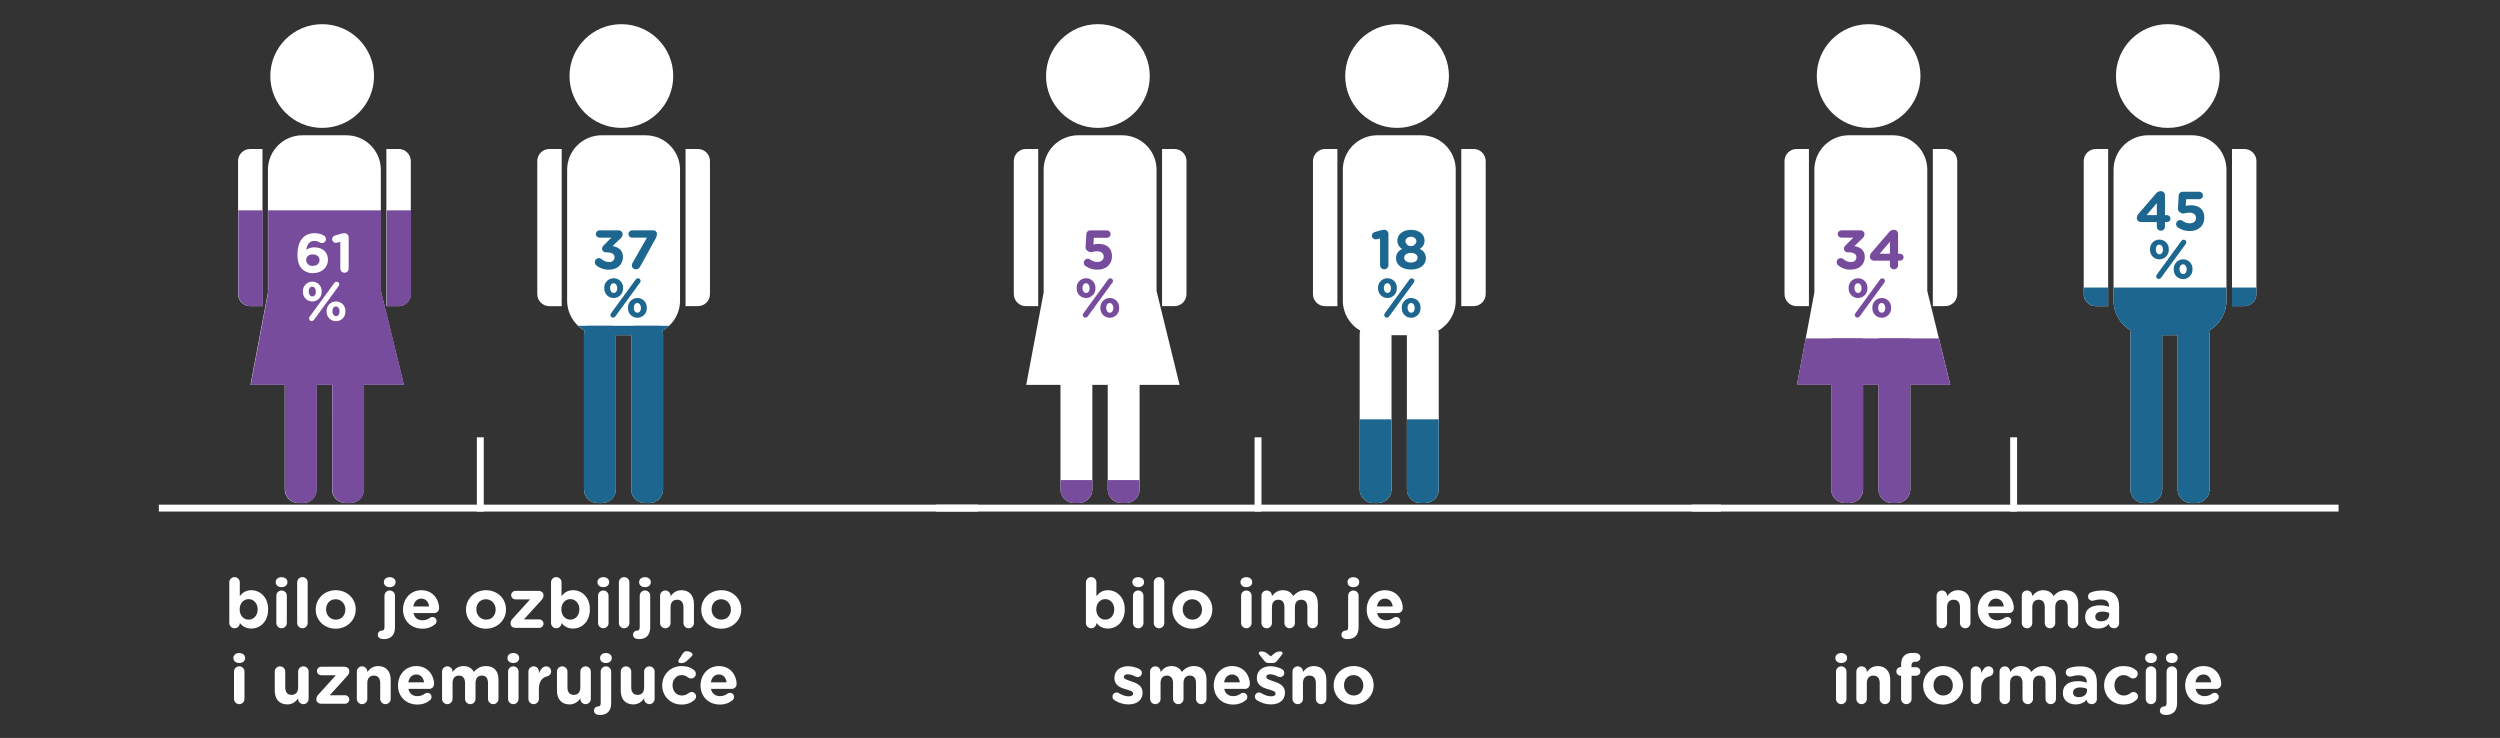
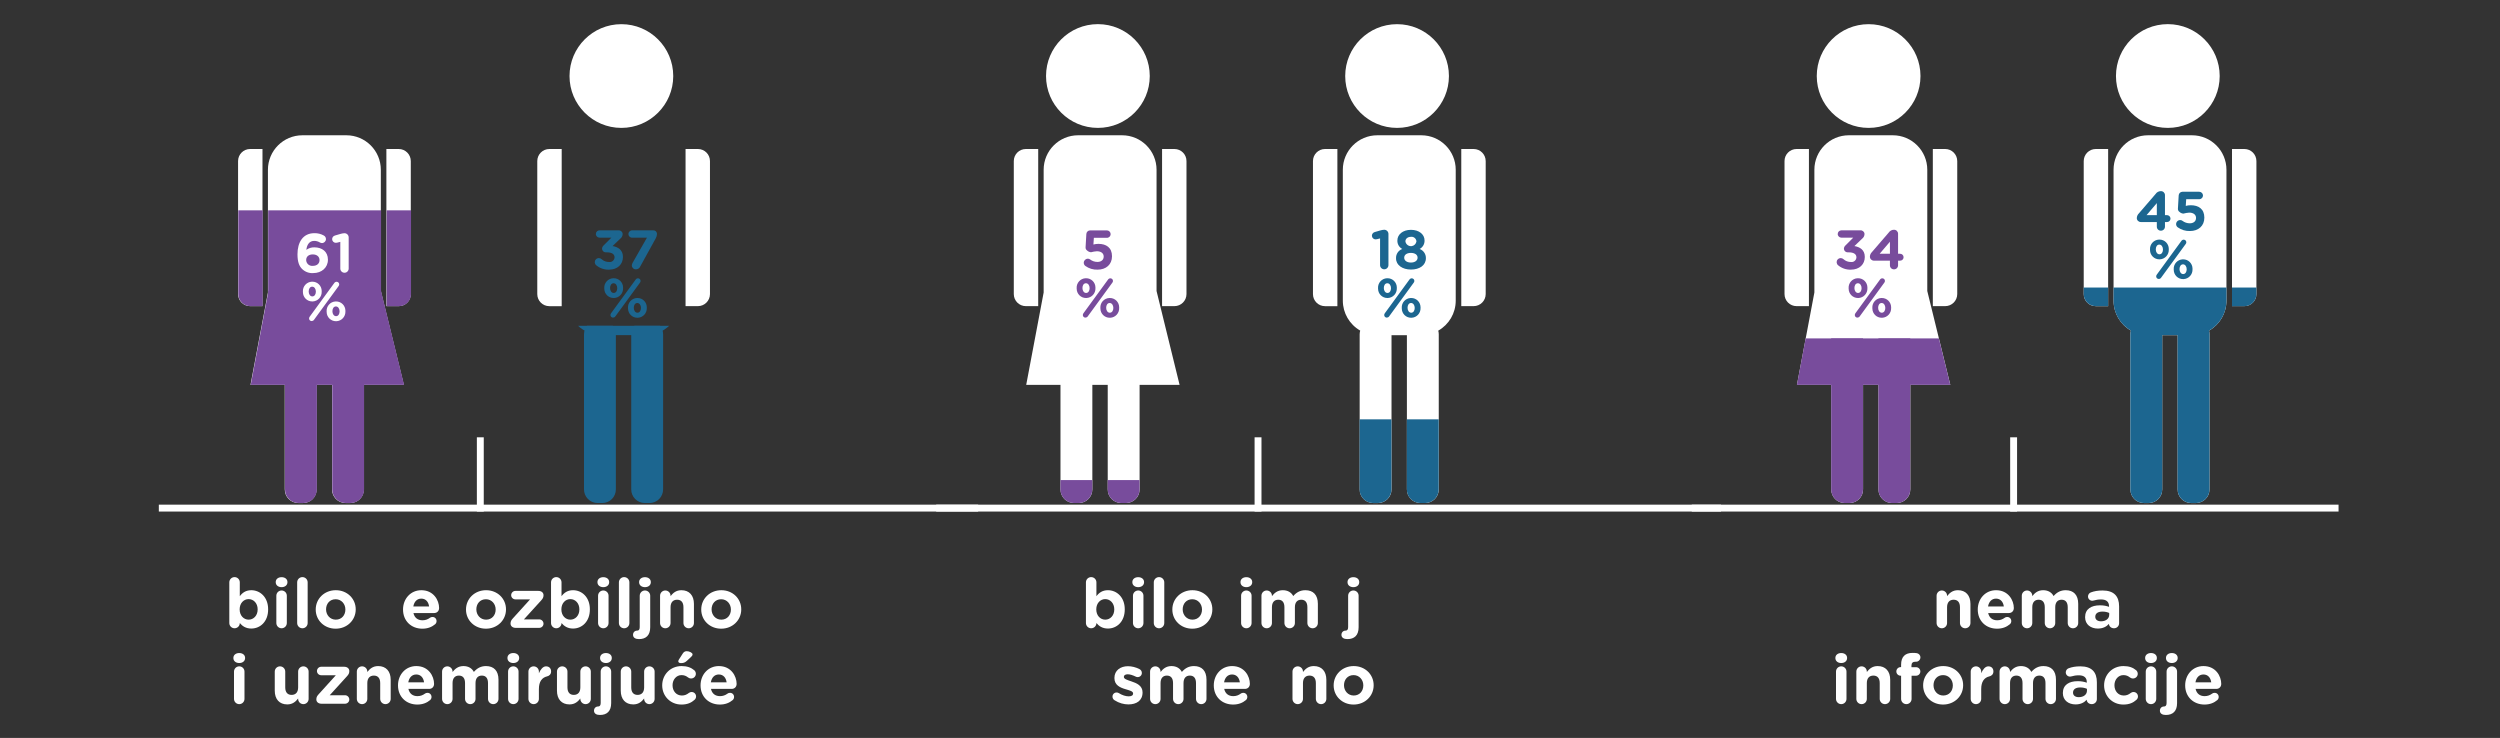
<svg xmlns="http://www.w3.org/2000/svg" xmlns:xlink="http://www.w3.org/1999/xlink" version="1.1" id="Layer_1" x="0px" y="0px" viewBox="0 0 725 214" enable-background="new 0 0 725 214" xml:space="preserve">
  <rect x="0" y="0" width="725" height="214" fill="#333333" stroke="none" />
  <g>
    <g>
      <path fill="#FFFFFF" d="M110.44,84.39V49.23c0-5.52-4.48-10-10-10H87.7c-5.52,0-10,4.48-10,10v35.59l-5.06,26.8h9.94v30.28    c-0.02,2.18,1.73,3.96,3.91,3.98h1.42c2.18-0.02,3.93-1.81,3.91-3.98v-30.28h4.46v30.28c-0.02,2.18,1.73,3.96,3.91,3.98h1.42    c2.18-0.02,3.93-1.81,3.91-3.98v-30.28h11.6L110.44,84.39z" />
-       <path fill="#FFFFFF" d="M93.43,37.09c8.31,0,15.04-6.73,15.04-15.04c0-8.31-6.73-15.04-15.04-15.04s-15.04,6.73-15.04,15.04    c0,0,0,0,0,0C78.39,30.35,85.12,37.09,93.43,37.09z" />
      <path fill="#FFFFFF" d="M76.12,43.21h-3.58c-1.94,0-3.5,1.57-3.5,3.5v38.57c0,1.94,1.57,3.5,3.5,3.5c0,0,0,0,0,0h3.58V43.21z" />
      <path fill="#FFFFFF" d="M115.63,43.21h-3.58v45.57h3.58c1.94,0,3.5-1.57,3.5-3.5c0,0,0,0,0,0V46.72    C119.13,44.78,117.56,43.21,115.63,43.21z" />
    </g>
    <g>
      <path fill="#FFFFFF" d="M180.2,37.09c8.31,0,15.04-6.74,15.04-15.04c0-8.31-6.74-15.04-15.04-15.04    c-8.31,0-15.04,6.74-15.04,15.04c0,0,0,0,0,0C165.15,30.35,171.89,37.09,180.2,37.09z" />
-       <path fill="#FFFFFF" d="M187.21,39.23h-12.74c-5.52,0-10,4.48-10,10v37.96c0,3.59,1.93,6.9,5.04,8.68    c-0.1,0.36-0.16,0.74-0.16,1.11v44.92c-0.02,2.18,1.73,3.96,3.91,3.98h1.42c2.18-0.02,3.93-1.81,3.91-3.98v-44.7h4.46v44.7    c-0.02,2.18,1.73,3.96,3.91,3.98h1.42c2.18-0.02,3.93-1.81,3.91-3.98V96.98c0-0.37-0.05-0.74-0.15-1.09    c3.13-1.77,5.07-5.09,5.07-8.7V49.23C197.21,43.71,192.73,39.23,187.21,39.23z" />
      <path fill="#FFFFFF" d="M155.81,46.72v38.57c0,1.94,1.57,3.5,3.5,3.5c0,0,0,0,0,0h3.58V43.21h-3.58    C157.38,43.21,155.81,44.78,155.81,46.72C155.81,46.72,155.81,46.72,155.81,46.72z" />
      <path fill="#FFFFFF" d="M202.39,43.21h-3.58v45.57h3.58c1.94,0,3.5-1.57,3.5-3.5V46.72C205.9,44.78,204.33,43.21,202.39,43.21z" />
    </g>
    <g>
      <defs>
        <rect id="SVGID_1_" x="135.84" y="94.48" width="86.35" height="60.18" />
      </defs>
      <clipPath id="SVGID_2_">
        <use xlink:href="#SVGID_1_" overflow="visible" />
      </clipPath>
      <g clip-path="url(#SVGID_2_)">
        <g id="male-text">
          <g>
            <path fill="#1C6690" d="M195.26,22.04c0,8.31-6.74,15.04-15.04,15.04c-8.31,0-15.04-6.74-15.04-15.04       c0-8.31,6.74-15.04,15.04-15.04C188.52,7,195.26,13.74,195.26,22.04z" />
            <path fill="#1C6690" d="M174.48,39.23h12.74c5.52,0,10,4.48,10,10l0,0v37.96c0,5.52-4.48,10-10,10l0,0h-12.74       c-5.52,0-10-4.48-10-10V49.23C164.48,43.71,168.96,39.23,174.48,39.23L174.48,39.23z" />
            <path fill="#1C6690" d="M162.9,43.21h-3.58c-1.94,0-3.5,1.57-3.5,3.5c0,0,0,0,0,0v38.57c0,1.94,1.57,3.5,3.5,3.5c0,0,0,0,0,0       h3.58V43.21z" />
            <path fill="#1C6690" d="M198.83,88.79h3.58c1.94,0,3.5-1.57,3.5-3.5V46.72c0-1.94-1.57-3.5-3.5-3.5h-3.58V88.79z" />
            <path fill="#1C6690" d="M178.6,141.9c0.02,2.18-1.73,3.96-3.91,3.98h-1.42c-2.18-0.02-3.93-1.81-3.91-3.98V96.98       c-0.02-2.18,1.73-3.96,3.91-3.98h1.42c2.18,0.02,3.93,1.81,3.91,3.98V141.9z" />
            <path fill="#1C6690" d="M192.3,141.9c0.02,2.18-1.73,3.96-3.91,3.98h-1.42c-2.18-0.02-3.93-1.81-3.91-3.98V96.98       c-0.02-2.18,1.73-3.96,3.91-3.98h1.42c2.18,0.02,3.93,1.81,3.91,3.98V141.9z" />
          </g>
        </g>
      </g>
    </g>
    <g>
      <defs>
        <rect id="SVGID_3_" x="49.13" y="61" width="86.35" height="91.35" />
      </defs>
      <clipPath id="SVGID_4_">
        <use xlink:href="#SVGID_3_" overflow="visible" />
      </clipPath>
      <g clip-path="url(#SVGID_4_)">
        <g id="female-text">
          <polygon fill="#784C9C" points="117.19,111.62 72.71,111.62 77.86,84.31 110.49,84.31     " />
          <g>
            <path fill="#784C9C" d="M108.55,22.04c0,8.31-6.74,15.04-15.04,15.04c-8.31,0-15.04-6.74-15.04-15.04       C78.46,13.74,85.19,7,93.5,7C101.81,7,108.55,13.74,108.55,22.04z" />
            <path fill="#784C9C" d="M87.77,39.23h12.74c5.52,0,10,4.48,10,10l0,0v37.96c0,5.52-4.48,10-10,10H87.77c-5.52,0-10-4.48-10-10       V49.23C77.77,43.71,82.25,39.23,87.77,39.23C87.77,39.23,87.77,39.23,87.77,39.23z" />
            <path fill="#784C9C" d="M76.19,43.21h-3.58c-1.94,0-3.5,1.57-3.5,3.5v38.57c0,1.94,1.57,3.5,3.5,3.5c0,0,0,0,0,0h3.58       L76.19,43.21z" />
            <path fill="#784C9C" d="M112.12,88.79h3.58c1.94,0,3.5-1.57,3.5-3.5c0,0,0,0,0,0V46.72c0-1.94-1.57-3.5-3.5-3.5h-3.58V88.79z" />
            <path fill="#784C9C" d="M91.89,141.9c0.02,2.18-1.73,3.96-3.91,3.98h-1.42c-2.18-0.02-3.93-1.81-3.91-3.98V96.98       c-0.02-2.18,1.73-3.96,3.91-3.98h1.42c2.18,0.02,3.93,1.81,3.91,3.98V141.9z" />
            <path fill="#784C9C" d="M105.59,141.9c0.02,2.18-1.73,3.96-3.91,3.98h-1.42c-2.18-0.02-3.93-1.81-3.91-3.98V96.98       c-0.02-2.18,1.73-3.96,3.91-3.98h1.42c2.18,0.02,3.93,1.81,3.91,3.98V141.9z" />
          </g>
        </g>
      </g>
    </g>
    <g>
      <path fill="#FFFFFF" d="M87.6,78c-0.82-0.82-1.33-2.02-1.33-4.24v-0.03c0-3.46,1.57-6.11,4.91-6.11c0.95-0.02,1.88,0.21,2.71,0.67    c0.4,0.2,0.64,0.61,0.64,1.06c-0.01,0.63-0.53,1.14-1.16,1.14c0,0-0.01,0-0.01,0c-0.21-0.01-0.42-0.07-0.61-0.18    c-0.5-0.3-1.07-0.46-1.65-0.45c-1.39,0-2.1,1.12-2.26,2.59c0.68-0.48,1.49-0.74,2.32-0.72c2.22,0,3.94,1.23,3.94,3.57v0.03    c0,2.29-1.84,3.87-4.27,3.87C89.63,79.28,88.46,78.84,87.6,78z M92.66,75.44v-0.03c0-0.95-0.74-1.63-1.95-1.63    c-1.22,0-1.92,0.67-1.92,1.62v0.03c0.03,0.95,0.82,1.71,1.78,1.68c0.06,0,0.12-0.01,0.17-0.01C91.95,77.09,92.66,76.4,92.66,75.44    z" />
      <path fill="#FFFFFF" d="M98.69,70.14l-0.87,0.22c-0.14,0.04-0.29,0.06-0.43,0.06c-0.58,0-1.06-0.47-1.07-1.06    c0-0.5,0.34-0.93,0.82-1.06l1.58-0.46c0.37-0.12,0.76-0.19,1.15-0.21h0.03c0.67,0,1.22,0.54,1.22,1.22c0,0,0,0,0,0v9.03    c0,0.67-0.54,1.22-1.21,1.22c-0.67,0-1.22-0.54-1.22-1.21c0,0,0,0,0-0.01L98.69,70.14z" />
      <path fill="#FFFFFF" d="M87.84,84.58v-0.03c-0.08-1.5,1.08-2.79,2.59-2.86c0.05,0,0.1,0,0.15,0c1.49-0.01,2.7,1.19,2.71,2.68    c0,0.05,0,0.1,0,0.16v0.03c0.07,1.51-1.09,2.79-2.6,2.86c-0.04,0-0.09,0-0.13,0c-1.49,0.01-2.7-1.19-2.71-2.68    C87.84,84.68,87.84,84.63,87.84,84.58z M91.6,84.58v-0.03c0-0.75-0.42-1.41-1.06-1.41c-0.67,0-1.02,0.64-1.02,1.38v0.03    c0,0.75,0.42,1.41,1.06,1.41C91.25,85.95,91.6,85.3,91.6,84.58z M89.81,91.84l7.15-9.79c0.15-0.21,0.4-0.34,0.66-0.34    c0.42,0,0.75,0.34,0.75,0.75c0,0,0,0,0,0c0,0.19-0.06,0.37-0.18,0.51l-7.15,9.8c-0.15,0.21-0.4,0.33-0.66,0.34    c-0.42,0-0.75-0.34-0.75-0.75c0,0,0,0,0,0C89.64,92.17,89.7,91.99,89.81,91.84L89.81,91.84z M94.72,90.31v-0.03    c-0.08-1.5,1.08-2.79,2.59-2.86c0.05,0,0.1,0,0.15,0c1.49-0.01,2.7,1.19,2.71,2.68c0,0.05,0,0.1,0,0.16v0.03    c0.07,1.51-1.09,2.79-2.6,2.86c-0.04,0-0.09,0-0.13,0c-1.49,0.01-2.7-1.19-2.71-2.68C94.72,90.41,94.72,90.36,94.72,90.31    L94.72,90.31z M98.48,90.31v-0.03c0-0.75-0.42-1.41-1.06-1.41c-0.67,0-1.02,0.64-1.02,1.38v0.03c0,0.75,0.42,1.41,1.06,1.41    C98.13,91.68,98.48,91.03,98.48,90.31L98.48,90.31z" />
    </g>
    <g>
      <path fill="#1C6690" d="M172.9,76.92c-0.49-0.42-0.56-1.15-0.14-1.65c0.23-0.27,0.56-0.42,0.91-0.42c0.29,0,0.57,0.11,0.78,0.3    c0.6,0.55,1.38,0.84,2.19,0.83c0.77,0.1,1.47-0.44,1.57-1.21c0.01-0.05,0.01-0.1,0.01-0.15V74.6c0-0.91-0.82-1.42-2.19-1.42h-0.38    c-0.58-0.01-1.05-0.48-1.06-1.06c0.02-0.4,0.22-0.76,0.53-1.01l2.18-2.19h-3.44c-0.58,0-1.06-0.47-1.06-1.06s0.47-1.06,1.06-1.06    h5.46c0.61-0.07,1.17,0.36,1.24,0.97c0,0.04,0.01,0.08,0.01,0.11c-0.02,0.55-0.29,1.06-0.74,1.38l-2.19,2.1    c1.52,0.26,3.01,1.06,3.01,3.14v0.03c0,2.11-1.54,3.67-4.03,3.67C175.26,78.25,173.94,77.79,172.9,76.92z" />
      <path fill="#1C6690" d="M183.45,76.23l4.16-7.3h-4.29c-0.59,0.01-1.07-0.46-1.07-1.05c0,0,0-0.01,0-0.01    c0-0.59,0.48-1.07,1.07-1.07h6.08c0.56-0.06,1.06,0.35,1.12,0.92c0.01,0.06,0.01,0.13,0,0.19c-0.02,0.42-0.14,0.83-0.35,1.2    l-4.5,8.16c-0.19,0.49-0.66,0.82-1.18,0.83c-0.64,0.06-1.2-0.41-1.26-1.04c0-0.02,0-0.04,0-0.06    C183.24,76.73,183.32,76.47,183.45,76.23z" />
      <path fill="#1C6690" d="M175.24,83.58v-0.03c-0.08-1.5,1.08-2.79,2.59-2.86c0.05,0,0.1,0,0.15,0c1.49-0.01,2.7,1.19,2.71,2.68    c0,0.05,0,0.1,0,0.16v0.03c0.07,1.51-1.09,2.79-2.6,2.86c-0.04,0-0.09,0-0.13,0c-1.49,0.01-2.7-1.19-2.71-2.68    C175.24,83.68,175.24,83.63,175.24,83.58z M179,83.58v-0.03c0-0.75-0.42-1.41-1.06-1.41c-0.67,0-1.02,0.64-1.02,1.38v0.03    c0,0.75,0.42,1.41,1.06,1.41C178.65,84.95,179,84.3,179,83.58L179,83.58z M177.21,90.84l7.15-9.79c0.15-0.21,0.4-0.34,0.66-0.34    c0.42,0,0.75,0.34,0.75,0.75c0,0,0,0,0,0c0,0.19-0.06,0.37-0.18,0.51l-7.15,9.8c-0.15,0.21-0.4,0.33-0.66,0.34    c-0.42,0-0.75-0.34-0.75-0.75c0,0,0,0,0,0C177.04,91.17,177.1,90.99,177.21,90.84z M182.12,89.31v-0.03    c-0.08-1.5,1.08-2.79,2.59-2.86c0.05,0,0.1,0,0.15,0c1.49-0.01,2.7,1.19,2.71,2.68c0,0.05,0,0.1,0,0.16v0.03    c0.07,1.51-1.09,2.79-2.6,2.86c-0.04,0-0.09,0-0.13,0c-1.49,0.01-2.7-1.19-2.71-2.68C182.12,89.41,182.12,89.36,182.12,89.31    L182.12,89.31z M185.88,89.31v-0.03c0-0.75-0.42-1.41-1.06-1.41c-0.67,0-1.02,0.64-1.02,1.38v0.03c0,0.75,0.42,1.41,1.06,1.41    C185.53,90.68,185.88,90.03,185.88,89.31L185.88,89.31z" />
    </g>
    <line fill="none" stroke="#FFFFFF" stroke-width="2" stroke-miterlimit="10" x1="139.29" y1="148.35" x2="139.29" y2="126.82" />
    <line fill="none" stroke="#FFFFFF" stroke-width="2" stroke-miterlimit="10" x1="46.06" y1="147.35" x2="283.66" y2="147.35" />
  </g>
  <g>
    <g>
      <path fill="#FFFFFF" d="M335.4,84.39V49.23c0-5.52-4.48-10-10-10h-12.74c-5.52,0-10,4.48-10,10v35.59l-5.06,26.8h9.94v30.28    c-0.02,2.18,1.73,3.96,3.91,3.98h1.42c2.18-0.02,3.93-1.81,3.91-3.98v-30.28h4.46v30.28c-0.02,2.18,1.73,3.96,3.91,3.98h1.42    c2.18-0.02,3.93-1.81,3.91-3.98v-30.28h11.6L335.4,84.39z" />
      <path fill="#FFFFFF" d="M318.39,37.09c8.31,0,15.04-6.73,15.04-15.04S326.7,7,318.39,7c-8.31,0-15.04,6.73-15.04,15.04    c0,0,0,0,0,0C303.34,30.35,310.08,37.09,318.39,37.09z" />
      <path fill="#FFFFFF" d="M301.08,43.21h-3.58c-1.94,0-3.5,1.57-3.5,3.5v38.57c0,1.94,1.57,3.5,3.5,3.5c0,0,0,0,0,0h3.58    L301.08,43.21z" />
      <path fill="#FFFFFF" d="M340.58,43.21h-3.58v45.57h3.58c1.94,0,3.5-1.57,3.5-3.5c0,0,0,0,0,0V46.72    C344.09,44.78,342.52,43.21,340.58,43.21z" />
    </g>
    <g>
      <path fill="#FFFFFF" d="M405.15,37.09c8.31,0,15.04-6.74,15.04-15.04c0-8.31-6.74-15.04-15.04-15.04    c-8.31,0-15.04,6.74-15.04,15.04c0,0,0,0,0,0C390.11,30.35,396.84,37.09,405.15,37.09z" />
      <path fill="#FFFFFF" d="M412.16,39.23h-12.74c-5.52,0-10,4.48-10,10v37.96c0,3.59,1.93,6.9,5.04,8.68    c-0.1,0.36-0.16,0.74-0.16,1.11v44.92c-0.02,2.18,1.73,3.96,3.91,3.98h1.42c2.18-0.02,3.93-1.81,3.91-3.98v-44.7H408v44.7    c-0.02,2.18,1.73,3.96,3.91,3.98h1.42c2.18-0.02,3.93-1.81,3.91-3.98V96.98c0-0.37-0.05-0.74-0.15-1.09    c3.13-1.77,5.07-5.09,5.07-8.7V49.23C422.16,43.71,417.68,39.23,412.16,39.23z" />
      <path fill="#FFFFFF" d="M380.76,46.72v38.57c0,1.94,1.57,3.5,3.5,3.5c0,0,0,0,0,0h3.58V43.21h-3.58    C382.33,43.21,380.76,44.78,380.76,46.72C380.76,46.72,380.76,46.72,380.76,46.72z" />
      <path fill="#FFFFFF" d="M427.35,43.21h-3.58v45.57h3.58c1.94,0,3.5-1.57,3.5-3.5V46.72C430.85,44.78,429.28,43.21,427.35,43.21z" />
    </g>
    <g>
      <defs>
        <rect id="SVGID_5_" x="360.76" y="121.61" width="86.35" height="33.05" />
      </defs>
      <clipPath id="SVGID_6_">
        <use xlink:href="#SVGID_5_" overflow="visible" />
      </clipPath>
      <g clip-path="url(#SVGID_6_)">
        <g id="male-text_1_">
          <g>
            <path fill="#1C6690" d="M420.18,22.04c0,8.31-6.74,15.04-15.04,15.04s-15.04-6.74-15.04-15.04c0-8.31,6.74-15.04,15.04-15.04       C413.44,7,420.18,13.74,420.18,22.04z" />
            <path fill="#1C6690" d="M399.4,39.23h12.74c5.52,0,10,4.48,10,10l0,0v37.96c0,5.52-4.48,10-10,10l0,0H399.4       c-5.52,0-10-4.48-10-10V49.23C389.4,43.71,393.88,39.23,399.4,39.23L399.4,39.23z" />
            <path fill="#1C6690" d="M387.83,43.21h-3.58c-1.94,0-3.5,1.57-3.5,3.5c0,0,0,0,0,0v38.57c0,1.94,1.57,3.5,3.5,3.5c0,0,0,0,0,0       h3.58V43.21z" />
            <path fill="#1C6690" d="M423.75,88.79h3.58c1.94,0,3.5-1.57,3.5-3.5V46.72c0-1.94-1.57-3.5-3.5-3.5h-3.58V88.79z" />
            <path fill="#1C6690" d="M403.52,141.9c0.02,2.18-1.73,3.96-3.91,3.98h-1.42c-2.18-0.02-3.93-1.81-3.91-3.98V96.98       c-0.02-2.18,1.73-3.96,3.91-3.98h1.42c2.18,0.02,3.93,1.81,3.91,3.98V141.9z" />
            <path fill="#1C6690" d="M417.22,141.9c0.02,2.18-1.73,3.96-3.91,3.98h-1.42c-2.18-0.02-3.93-1.81-3.91-3.98V96.98       c-0.02-2.18,1.73-3.96,3.91-3.98h1.42c2.18,0.02,3.93,1.81,3.91,3.98V141.9z" />
          </g>
        </g>
      </g>
    </g>
    <g>
      <defs>
        <rect id="SVGID_7_" x="274.01" y="139.21" width="86.35" height="13.13" />
      </defs>
      <clipPath id="SVGID_8_">
        <use xlink:href="#SVGID_7_" overflow="visible" />
      </clipPath>
      <g clip-path="url(#SVGID_8_)">
        <g id="female-text_1_">
          <polygon fill="#CE383E" points="342.07,111.62 297.59,111.62 302.74,84.31 335.37,84.31     " />
          <g>
            <path fill="#784C9C" d="M333.42,22.04c0,8.31-6.74,15.04-15.04,15.04c-8.31,0-15.04-6.74-15.04-15.04       c0-8.31,6.74-15.04,15.04-15.04C326.69,7,333.42,13.74,333.42,22.04z" />
            <path fill="#784C9C" d="M312.65,39.23h12.74c5.52,0,10,4.48,10,10v37.96c0,5.52-4.48,10-10,10h-12.74c-5.52,0-10-4.48-10-10       V49.23C302.65,43.71,307.12,39.23,312.65,39.23C312.65,39.23,312.65,39.23,312.65,39.23z" />
            <path fill="#784C9C" d="M301.07,43.21h-3.58c-1.94,0-3.5,1.57-3.5,3.5v38.57c0,1.94,1.57,3.5,3.5,3.5c0,0,0,0,0,0h3.58V43.21z" />
            <path fill="#784C9C" d="M337,88.79h3.58c1.94,0,3.5-1.57,3.5-3.5c0,0,0,0,0,0V46.72c0-1.94-1.57-3.5-3.5-3.5H337V88.79z" />
            <path fill="#784C9C" d="M316.77,141.9c0.02,2.18-1.73,3.96-3.91,3.98h-1.42c-2.18-0.02-3.93-1.81-3.91-3.98V96.98       c-0.02-2.18,1.73-3.96,3.91-3.98h1.42c2.18,0.02,3.93,1.81,3.91,3.98L316.77,141.9z" />
            <path fill="#784C9C" d="M330.47,141.9c0.02,2.18-1.73,3.96-3.91,3.98h-1.42c-2.18-0.02-3.93-1.81-3.91-3.98V96.98       c-0.02-2.18,1.73-3.96,3.91-3.98h1.42c2.18,0.02,3.93,1.81,3.91,3.98V141.9z" />
          </g>
        </g>
      </g>
    </g>
    <g>
      <path fill="#784C9C" d="M314.79,77.15c-0.31-0.21-0.5-0.57-0.5-0.94c0-0.65,0.52-1.17,1.17-1.19c0.24-0.01,0.48,0.07,0.67,0.22    c0.61,0.47,1.36,0.72,2.13,0.72c1.04,0,1.81-0.56,1.81-1.55v-0.03c0-0.96-0.82-1.52-1.98-1.52c-0.57,0.04-1.14,0.14-1.7,0.29    c-0.42-0.04-0.81-0.21-1.12-0.5c-0.32-0.22-0.5-0.6-0.45-0.99l0.22-3.79c0.02-0.59,0.5-1.05,1.09-1.06H321    c0.6,0.01,1.08,0.49,1.09,1.09c-0.01,0.6-0.49,1.07-1.09,1.07h-3.78l-0.13,1.94c0.48-0.13,0.98-0.19,1.47-0.19    c2.21,0,3.92,1.06,3.92,3.58v0.03c0,2.37-1.71,3.87-4.18,3.87C317.05,78.25,315.81,77.88,314.79,77.15z" />
      <path fill="#784C9C" d="M312.23,83.58v-0.03c-0.08-1.5,1.08-2.79,2.59-2.86c0.05,0,0.1,0,0.15,0c1.49-0.01,2.7,1.19,2.71,2.68    c0,0.05,0,0.1,0,0.16v0.03c0.07,1.51-1.09,2.79-2.6,2.86c-0.04,0-0.09,0-0.13,0c-1.49,0.01-2.7-1.19-2.71-2.68    C312.23,83.68,312.23,83.63,312.23,83.58z M315.99,83.58v-0.03c0-0.75-0.42-1.41-1.06-1.41c-0.67,0-1.02,0.64-1.02,1.38v0.03    c0,0.75,0.42,1.41,1.06,1.41C315.64,84.95,315.99,84.3,315.99,83.58z M314.2,90.84l7.15-9.79c0.15-0.21,0.4-0.34,0.66-0.34    c0.42,0,0.75,0.34,0.75,0.75c0,0,0,0,0,0c0,0.19-0.06,0.37-0.18,0.51l-7.15,9.8c-0.15,0.21-0.4,0.33-0.66,0.34    c-0.42,0-0.75-0.34-0.75-0.75c0,0,0,0,0,0C314.03,91.17,314.09,90.99,314.2,90.84L314.2,90.84z M319.11,89.31v-0.03    c-0.08-1.5,1.08-2.79,2.59-2.86c0.05,0,0.1,0,0.15,0c1.49-0.01,2.7,1.19,2.71,2.68c0,0.05,0,0.1,0,0.16v0.03    c0.07,1.51-1.09,2.79-2.6,2.86c-0.04,0-0.09,0-0.13,0c-1.49,0.01-2.7-1.19-2.71-2.67C319.11,89.41,319.11,89.36,319.11,89.31z     M322.87,89.31v-0.03c0-0.75-0.42-1.41-1.06-1.41c-0.67,0-1.02,0.64-1.02,1.38v0.03c0,0.75,0.42,1.41,1.06,1.41    C322.52,90.68,322.87,90.03,322.87,89.31z" />
    </g>
    <g>
      <path fill="#1C6690" d="M400.22,69.14l-0.87,0.22c-0.14,0.04-0.29,0.06-0.43,0.06c-0.58,0-1.06-0.47-1.07-1.06    c0-0.5,0.34-0.93,0.82-1.06l1.58-0.46c0.37-0.12,0.76-0.19,1.15-0.21h0.03c0.67,0,1.22,0.54,1.22,1.22c0,0,0,0,0,0v9.03    c0,0.67-0.54,1.22-1.21,1.22c-0.67,0-1.22-0.54-1.22-1.21c0,0,0,0,0,0L400.22,69.14z" />
      <path fill="#1C6690" d="M404.85,74.94v-0.03c-0.06-1.2,0.67-2.3,1.81-2.71c-0.91-0.48-1.46-1.43-1.42-2.45v-0.03    c0-1.71,1.57-3.07,3.94-3.07s3.94,1.34,3.94,3.07v0.03c0.03,1.02-0.52,1.97-1.42,2.45c1.1,0.41,1.83,1.47,1.81,2.64v0.03    c0,2.08-1.84,3.3-4.32,3.3S404.85,76.89,404.85,74.94z M411.1,74.75v-0.03c0-0.87-0.82-1.38-1.94-1.38s-1.94,0.51-1.94,1.38v0.03    c0,0.77,0.72,1.39,1.94,1.39S411.1,75.53,411.1,74.75z M410.77,70.02v-0.03c-0.06-0.78-0.74-1.38-1.52-1.32    c-0.03,0-0.05,0-0.08,0.01c-1.01,0-1.6,0.61-1.6,1.3v0.03c0.13,0.88,0.96,1.49,1.85,1.36C410.11,71.26,410.66,70.72,410.77,70.02    L410.77,70.02z" />
      <path fill="#1C6690" d="M399.63,83.58v-0.03c-0.08-1.5,1.08-2.79,2.59-2.86c0.05,0,0.1,0,0.15,0c1.49-0.01,2.7,1.19,2.71,2.68    c0,0.05,0,0.1,0,0.16v0.03c0.07,1.51-1.09,2.79-2.6,2.86c-0.04,0-0.09,0-0.13,0c-1.49,0.01-2.7-1.19-2.71-2.68    C399.63,83.68,399.63,83.63,399.63,83.58z M403.39,83.58v-0.03c0-0.75-0.42-1.41-1.06-1.41c-0.67,0-1.02,0.64-1.02,1.38v0.03    c0,0.75,0.42,1.41,1.06,1.41C403.04,84.95,403.39,84.3,403.39,83.58z M401.6,90.84l7.15-9.79c0.15-0.21,0.4-0.34,0.66-0.34    c0.42,0,0.75,0.34,0.75,0.75c0,0,0,0,0,0c0,0.19-0.06,0.37-0.18,0.51l-7.15,9.8c-0.15,0.21-0.4,0.33-0.66,0.34    c-0.42,0-0.75-0.34-0.75-0.75c0,0,0,0,0,0C401.43,91.17,401.49,90.99,401.6,90.84L401.6,90.84z M406.51,89.31v-0.03    c-0.08-1.5,1.08-2.79,2.59-2.86c0.05,0,0.1,0,0.15,0c1.49-0.01,2.7,1.19,2.71,2.68c0,0.05,0,0.1,0,0.16v0.03    c0.07,1.51-1.09,2.79-2.6,2.86c-0.04,0-0.09,0-0.13,0c-1.49,0.01-2.7-1.19-2.71-2.68C406.51,89.41,406.51,89.36,406.51,89.31z     M410.27,89.31v-0.03c0-0.75-0.42-1.41-1.06-1.41c-0.67,0-1.02,0.64-1.02,1.38v0.03c0,0.75,0.42,1.41,1.06,1.41    C409.92,90.68,410.27,90.03,410.27,89.31z" />
    </g>
    <line fill="none" stroke="#FFFFFF" stroke-width="2" stroke-miterlimit="10" x1="364.83" y1="148.35" x2="364.83" y2="126.82" />
    <line fill="none" stroke="#FFFFFF" stroke-width="2" stroke-miterlimit="10" x1="271.5" y1="147.35" x2="499.09" y2="147.35" />
  </g>
  <g>
    <g>
      <path fill="#FFFFFF" d="M558.91,84.39V49.23c0-5.52-4.48-10-10-10h-12.74c-5.52,0-10,4.48-10,10v35.59l-5.06,26.8h9.94v30.28    c-0.02,2.18,1.73,3.96,3.91,3.98h1.42c2.18-0.02,3.93-1.81,3.91-3.98v-30.28h4.46v30.28c-0.02,2.18,1.73,3.96,3.91,3.98h1.42    c2.18-0.02,3.93-1.81,3.91-3.98v-30.28h11.6L558.91,84.39z" />
      <path fill="#FFFFFF" d="M541.9,37.09c8.31,0,15.04-6.73,15.04-15.04c0-8.31-6.74-15.04-15.04-15.04s-15.04,6.73-15.04,15.04    c0,0,0,0,0,0C526.86,30.35,533.59,37.09,541.9,37.09z" />
      <path fill="#FFFFFF" d="M524.59,43.21h-3.58c-1.94,0-3.5,1.57-3.5,3.5v38.57c0,1.94,1.57,3.5,3.5,3.5c0,0,0,0,0,0h3.58V43.21z" />
      <path fill="#FFFFFF" d="M564.1,43.21h-3.58v45.57h3.58c1.94,0,3.5-1.57,3.5-3.5c0,0,0,0,0,0V46.72    C567.6,44.78,566.03,43.21,564.1,43.21z" />
    </g>
    <g>
      <path fill="#FFFFFF" d="M628.67,37.09c8.31,0,15.04-6.74,15.04-15.04S636.97,7,628.67,7c-8.31,0-15.04,6.74-15.04,15.04    c0,0,0,0,0,0C613.62,30.35,620.36,37.09,628.67,37.09z" />
      <path fill="#FFFFFF" d="M635.67,39.23h-12.74c-5.52,0-10,4.48-10,10v37.96c0,3.59,1.93,6.9,5.04,8.68    c-0.1,0.36-0.16,0.74-0.16,1.11v44.92c-0.02,2.18,1.73,3.96,3.91,3.98h1.42c2.18-0.02,3.93-1.81,3.91-3.98v-44.7h4.46v44.7    c-0.02,2.18,1.73,3.96,3.91,3.98h1.42c2.18-0.02,3.93-1.81,3.91-3.98V96.98c0-0.37-0.05-0.74-0.15-1.09    c3.13-1.77,5.07-5.09,5.07-8.7V49.23C645.67,43.71,641.2,39.23,635.67,39.23z" />
      <path fill="#FFFFFF" d="M604.28,46.72v38.57c0,1.94,1.57,3.5,3.5,3.5c0,0,0,0,0,0h3.58V43.21h-3.58    C605.85,43.21,604.28,44.78,604.28,46.72C604.28,46.72,604.28,46.72,604.28,46.72z" />
      <path fill="#FFFFFF" d="M650.86,43.21h-3.58v45.57h3.58c1.94,0,3.5-1.57,3.5-3.5V46.72C654.36,44.78,652.8,43.21,650.86,43.21z" />
    </g>
    <g>
      <defs>
        <rect id="SVGID_9_" x="584.29" y="83.38" width="86.35" height="71.28" />
      </defs>
      <clipPath id="SVGID_10_">
        <use xlink:href="#SVGID_9_" overflow="visible" />
      </clipPath>
      <g clip-path="url(#SVGID_10_)">
        <g id="male-text_2_">
          <g>
            <path fill="#1C6690" d="M643.71,22.04c0,8.31-6.74,15.04-15.04,15.04s-15.04-6.74-15.04-15.04c0-8.31,6.74-15.04,15.04-15.04       C636.97,7,643.71,13.74,643.71,22.04z" />
            <path fill="#1C6690" d="M622.93,39.23h12.74c5.52,0,10,4.48,10,10l0,0v37.96c0,5.52-4.48,10-10,10l0,0h-12.74       c-5.52,0-10-4.48-10-10V49.23C612.93,43.71,617.41,39.23,622.93,39.23z" />
            <path fill="#1C6690" d="M611.36,43.21h-3.58c-1.94,0-3.5,1.57-3.5,3.5c0,0,0,0,0,0v38.57c0,1.94,1.57,3.5,3.5,3.5c0,0,0,0,0,0       h3.58V43.21z" />
            <path fill="#1C6690" d="M647.28,88.79h3.58c1.94,0,3.5-1.57,3.5-3.5V46.72c0-1.94-1.57-3.5-3.5-3.5h-3.58V88.79z" />
            <path fill="#1C6690" d="M627.05,141.9c0.02,2.18-1.73,3.96-3.91,3.98h-1.42c-2.18-0.02-3.93-1.81-3.91-3.98V96.98       c-0.02-2.18,1.73-3.96,3.91-3.98h1.42c2.18,0.02,3.93,1.81,3.91,3.98V141.9z" />
            <path fill="#1C6690" d="M640.75,141.9c0.02,2.18-1.73,3.96-3.91,3.98h-1.42c-2.18-0.02-3.93-1.81-3.91-3.98V96.98       c-0.02-2.18,1.73-3.96,3.91-3.98h1.42c2.18,0.02,3.93,1.81,3.91,3.98V141.9z" />
          </g>
        </g>
      </g>
    </g>
    <g>
      <defs>
        <rect id="SVGID_11_" x="497.52" y="98.13" width="86.35" height="54.21" />
      </defs>
      <clipPath id="SVGID_12_">
        <use xlink:href="#SVGID_11_" overflow="visible" />
      </clipPath>
      <g clip-path="url(#SVGID_12_)">
        <g id="female-text_2_">
          <polygon fill="#784C9C" points="565.58,111.62 521.1,111.62 526.25,84.31 558.88,84.31     " />
          <g>
            <path fill="#784C9C" d="M556.94,22.04c0,8.31-6.74,15.04-15.04,15.04c-8.31,0-15.04-6.74-15.04-15.04       c0-8.31,6.74-15.04,15.04-15.04C550.2,7,556.94,13.74,556.94,22.04z" />
            <path fill="#784C9C" d="M536.16,39.23h12.74c5.52,0,10,4.48,10,10l0,0v37.96c0,5.52-4.48,10-10,10h-12.74       c-5.52,0-10-4.48-10-10l0,0V49.23C526.16,43.71,530.64,39.23,536.16,39.23z" />
            <path fill="#784C9C" d="M524.58,43.21h-3.58c-1.94,0-3.5,1.57-3.5,3.5v38.57c0,1.94,1.57,3.5,3.5,3.5c0,0,0,0,0,0h3.58V43.21z" />
            <path fill="#784C9C" d="M560.51,88.79h3.58c1.94,0,3.5-1.57,3.5-3.5c0,0,0,0,0,0V46.72c0-1.94-1.57-3.5-3.5-3.5h-3.58V88.79z" />
            <path fill="#784C9C" d="M540.28,141.9c0.02,2.18-1.73,3.96-3.91,3.98h-1.42c-2.18-0.02-3.93-1.81-3.91-3.98V96.98       c-0.02-2.18,1.73-3.96,3.91-3.98h1.42c2.18,0.02,3.93,1.81,3.91,3.98V141.9z" />
            <path fill="#784C9C" d="M553.98,141.9c0.02,2.18-1.73,3.96-3.91,3.98h-1.42c-2.18-0.02-3.93-1.81-3.91-3.98V96.98       c-0.02-2.18,1.73-3.96,3.91-3.98h1.42c2.18,0.02,3.93,1.81,3.91,3.98V141.9z" />
          </g>
        </g>
      </g>
    </g>
    <g>
      <path fill="#784C9C" d="M533.04,76.92c-0.49-0.42-0.56-1.15-0.14-1.65c0.23-0.27,0.56-0.42,0.91-0.42c0.29,0,0.57,0.11,0.78,0.3    c0.6,0.55,1.38,0.84,2.19,0.83c0.77,0.1,1.47-0.44,1.57-1.21c0.01-0.05,0.01-0.1,0.01-0.15V74.6c0-0.91-0.82-1.42-2.19-1.42h-0.38    c-0.58-0.01-1.05-0.48-1.06-1.06c0.02-0.4,0.22-0.76,0.53-1.01l2.18-2.19H534c-0.58,0-1.06-0.47-1.06-1.06s0.47-1.06,1.06-1.06    h5.46c0.61-0.07,1.17,0.36,1.24,0.97c0,0.04,0.01,0.08,0.01,0.11c-0.02,0.55-0.29,1.06-0.74,1.38l-2.19,2.1    c1.52,0.26,3.01,1.06,3.01,3.14v0.03c0,2.11-1.54,3.67-4.03,3.67C535.4,78.25,534.08,77.79,533.04,76.92z" />
      <path fill="#784C9C" d="M548.08,75.59h-4.61c-0.64,0.02-1.17-0.47-1.2-1.11c0-0.01,0-0.02,0-0.03c0.01-0.5,0.22-0.98,0.58-1.34    l4.87-5.65c0.34-0.52,0.92-0.84,1.54-0.83c0.65-0.01,1.18,0.51,1.18,1.15c0,0.01,0,0.01,0,0.02v5.79h0.59c0.55,0,1.01,0.44,1.01,1    c0,0,0,0.01,0,0.01c0,0.55-0.44,0.99-0.99,0.99c-0.01,0-0.01,0-0.02,0h-0.59v1.35c0,0.65-0.52,1.17-1.17,1.17    c-0.01,0-0.01,0-0.02,0c-0.64,0.01-1.16-0.5-1.17-1.14c0-0.01,0-0.02,0-0.03V75.59z M548.08,73.59V70.1l-2.98,3.49H548.08z" />
      <path fill="#784C9C" d="M536.1,83.58v-0.03c-0.08-1.5,1.08-2.79,2.59-2.86c0.05,0,0.1,0,0.15,0c1.49-0.01,2.7,1.19,2.71,2.68    c0,0.05,0,0.1,0,0.16v0.03c0.07,1.51-1.09,2.79-2.6,2.86c-0.04,0-0.09,0-0.13,0c-1.49,0.01-2.7-1.19-2.71-2.68    C536.09,83.68,536.09,83.63,536.1,83.58z M539.86,83.58v-0.03c0-0.75-0.42-1.41-1.06-1.41c-0.67,0-1.02,0.64-1.02,1.38v0.03    c0,0.75,0.42,1.41,1.06,1.41C539.51,84.95,539.86,84.3,539.86,83.58z M538.07,90.84l7.15-9.79c0.15-0.21,0.4-0.34,0.66-0.34    c0.42,0,0.75,0.34,0.75,0.75c0,0,0,0,0,0c0,0.19-0.06,0.37-0.18,0.51l-7.15,9.8c-0.15,0.21-0.4,0.33-0.66,0.34    c-0.42,0-0.75-0.34-0.75-0.75c0,0,0,0,0,0C537.89,91.17,537.96,90.99,538.07,90.84L538.07,90.84z M542.98,89.31v-0.03    c-0.08-1.5,1.08-2.79,2.59-2.86c0.05,0,0.1,0,0.15,0c1.49-0.01,2.7,1.19,2.71,2.68c0,0.05,0,0.1,0,0.16v0.03    c0.07,1.51-1.09,2.79-2.6,2.86c-0.04,0-0.09,0-0.13,0c-1.49,0.01-2.7-1.19-2.71-2.68C542.98,89.41,542.98,89.36,542.98,89.31z     M546.74,89.31v-0.03c0-0.75-0.42-1.41-1.06-1.41c-0.67,0-1.02,0.64-1.02,1.38v0.03c0,0.75,0.42,1.41,1.06,1.41    C546.39,90.68,546.74,90.03,546.74,89.31L546.74,89.31z" />
    </g>
    <g>
      <path fill="#1C6690" d="M625.48,64.39h-4.61c-0.64,0.02-1.17-0.47-1.2-1.11c0-0.01,0-0.02,0-0.03c0.02-0.5,0.22-0.99,0.58-1.34    l4.87-5.65c0.34-0.52,0.92-0.84,1.54-0.83c0.65-0.01,1.18,0.51,1.18,1.15c0,0.01,0,0.01,0,0.02v5.79h0.59c0.55,0,1.01,0.45,1.01,1    c0,0,0,0.01,0,0.01c0,0.55-0.44,0.99-0.99,0.99c-0.01,0-0.01,0-0.02,0h-0.59v1.34c0,0.65-0.52,1.17-1.17,1.17    c-0.01,0-0.01,0-0.02,0c-0.64,0.01-1.16-0.5-1.17-1.14c0-0.01,0-0.02,0-0.03L625.48,64.39z M625.48,62.39V58.9l-2.98,3.49    L625.48,62.39z" />
      <path fill="#1C6690" d="M631.57,65.94c-0.31-0.21-0.5-0.57-0.5-0.94c0-0.65,0.52-1.17,1.17-1.18c0.24-0.01,0.48,0.07,0.67,0.22    c0.61,0.47,1.36,0.72,2.13,0.72c1.04,0,1.81-0.56,1.81-1.55v-0.03c0-0.96-0.82-1.52-1.98-1.52c-0.57,0.04-1.14,0.14-1.7,0.29    c-0.42-0.04-0.81-0.21-1.12-0.5c-0.32-0.22-0.5-0.6-0.45-0.99l0.22-3.79c0.02-0.59,0.5-1.05,1.09-1.06h4.87    c0.6,0.01,1.08,0.49,1.09,1.09c-0.01,0.6-0.49,1.07-1.09,1.07H634l-0.13,1.94c0.48-0.13,0.98-0.2,1.47-0.19    c2.21,0,3.92,1.06,3.92,3.58v0.03c0,2.37-1.71,3.87-4.18,3.87C633.83,67.04,632.6,66.67,631.57,65.94z" />
      <path fill="#1C6690" d="M623.5,72.37v-0.03c-0.08-1.5,1.08-2.79,2.59-2.86c0.05,0,0.1,0,0.15,0c1.49-0.01,2.7,1.19,2.71,2.68    c0,0.05,0,0.1,0,0.16v0.03c0.07,1.51-1.09,2.79-2.6,2.86c-0.04,0-0.09,0-0.13,0c-1.49,0.01-2.7-1.19-2.71-2.68    C623.49,72.48,623.5,72.42,623.5,72.37z M627.26,72.37v-0.03c0-0.75-0.42-1.41-1.06-1.41c-0.67,0-1.02,0.64-1.02,1.38v0.03    c0,0.75,0.42,1.41,1.06,1.41C626.91,73.75,627.26,73.09,627.26,72.37z M625.47,79.64l7.15-9.8c0.15-0.21,0.4-0.34,0.66-0.34    c0.42,0,0.75,0.34,0.75,0.75c0,0,0,0,0,0c0,0.19-0.06,0.37-0.18,0.51l-7.15,9.8c-0.15,0.21-0.4,0.34-0.66,0.34    c-0.42,0-0.75-0.34-0.75-0.75c0,0,0,0,0,0C625.29,79.97,625.36,79.79,625.47,79.64L625.47,79.64z M630.38,78.1v-0.03    c-0.08-1.5,1.08-2.79,2.59-2.86c0.05,0,0.1,0,0.15,0c1.49-0.01,2.7,1.19,2.71,2.68c0,0.05,0,0.1,0,0.16v0.03    c0.07,1.51-1.09,2.79-2.6,2.86c-0.04,0-0.09,0-0.13,0c-1.49,0.01-2.7-1.19-2.71-2.68C630.38,78.21,630.38,78.15,630.38,78.1    L630.38,78.1z M634.14,78.1v-0.03c0-0.75-0.42-1.41-1.06-1.41c-0.67,0-1.02,0.64-1.02,1.38v0.03c0,0.75,0.42,1.41,1.06,1.41    C633.79,79.48,634.14,78.82,634.14,78.1L634.14,78.1z" />
    </g>
    <line fill="none" stroke="#FFFFFF" stroke-width="2" stroke-miterlimit="10" x1="583.95" y1="148.35" x2="583.95" y2="126.82" />
    <line fill="none" stroke="#FFFFFF" stroke-width="2" stroke-miterlimit="10" x1="490.61" y1="147.35" x2="678.18" y2="147.35" />
  </g>
  <path fill="#FFFFFF" d="M314.92,168.88c0-0.84,0.68-1.52,1.52-1.52c0.84,0,1.52,0.68,1.52,1.52v4.02c0.74-1,1.76-1.74,3.34-1.74  c2.5,0,4.88,1.96,4.88,5.54v0.04c0,3.58-2.34,5.54-4.88,5.54c-1.62,0-2.62-0.74-3.34-1.6v0.02c0,0.82-0.68,1.5-1.52,1.5  c-0.84,0-1.52-0.68-1.52-1.52V168.88z M323.14,176.74v-0.04c0-1.78-1.2-2.96-2.62-2.96c-1.42,0-2.6,1.18-2.6,2.96v0.04  c0,1.78,1.18,2.96,2.6,2.96C321.94,179.7,323.14,178.54,323.14,176.74" />
  <path fill="#FFFFFF" d="M328.38,168.8c0-0.88,0.74-1.42,1.7-1.42c0.96,0,1.7,0.54,1.7,1.42v0.04c0,0.88-0.74,1.44-1.7,1.44  c-0.96,0-1.7-0.56-1.7-1.44V168.8z M328.56,172.76c0-0.84,0.68-1.52,1.52-1.52c0.84,0,1.52,0.68,1.52,1.52v7.92  c0,0.84-0.68,1.52-1.52,1.52c-0.84,0-1.52-0.68-1.52-1.52V172.76z" />
  <path fill="#FFFFFF" d="M334.6,168.88c0-0.84,0.68-1.52,1.52-1.52c0.84,0,1.52,0.68,1.52,1.52v11.8c0,0.84-0.68,1.52-1.52,1.52  c-0.84,0-1.52-0.68-1.52-1.52V168.88z" />
  <path fill="#FFFFFF" d="M339.98,176.78v-0.04c0-3.08,2.48-5.58,5.82-5.58c3.32,0,5.78,2.46,5.78,5.54v0.04  c0,3.08-2.48,5.58-5.82,5.58C342.44,182.32,339.98,179.86,339.98,176.78 M348.58,176.78v-0.04c0-1.58-1.14-2.96-2.82-2.96  c-1.74,0-2.78,1.34-2.78,2.92v0.04c0,1.58,1.14,2.96,2.82,2.96C347.54,179.7,348.58,178.36,348.58,176.78" />
  <path fill="#FFFFFF" d="M359.74,168.8c0-0.88,0.74-1.42,1.7-1.42c0.96,0,1.7,0.54,1.7,1.42v0.04c0,0.88-0.74,1.44-1.7,1.44  c-0.96,0-1.7-0.56-1.7-1.44V168.8z M359.92,172.76c0-0.84,0.68-1.52,1.52-1.52c0.84,0,1.52,0.68,1.52,1.52v7.92  c0,0.84-0.68,1.52-1.52,1.52c-0.84,0-1.52-0.68-1.52-1.52V172.76z" />
  <path fill="#FFFFFF" d="M365.82,172.76c0-0.84,0.68-1.52,1.52-1.52c0.84,0,1.52,0.68,1.52,1.52v0.12c0.7-0.9,1.62-1.72,3.16-1.72  c1.4,0,2.46,0.62,3.02,1.7c0.94-1.1,2.06-1.7,3.52-1.7c2.26,0,3.62,1.36,3.62,3.94v5.58c0,0.84-0.68,1.52-1.52,1.52  c-0.84,0-1.52-0.68-1.52-1.52v-4.58c0-1.44-0.64-2.18-1.78-2.18c-1.14,0-1.84,0.74-1.84,2.18v4.58c0,0.84-0.68,1.52-1.52,1.52  c-0.84,0-1.52-0.68-1.52-1.52v-4.58c0-1.44-0.64-2.18-1.78-2.18s-1.84,0.74-1.84,2.18v4.58c0,0.84-0.68,1.52-1.52,1.52  c-0.84,0-1.52-0.68-1.52-1.52V172.76z" />
  <path fill="#FFFFFF" d="M390.72,185.34c-0.98,0-1.7-0.4-1.7-1.24c0-0.74,0.54-1.22,1.18-1.22h0.02c0.44,0,0.74-0.28,0.74-1v-9.12  c0-0.84,0.68-1.52,1.52-1.52c0.84,0,1.52,0.68,1.52,1.52v9.14c0,2.36-1.24,3.44-3.24,3.44H390.72z M390.78,168.8  c0-0.88,0.74-1.42,1.7-1.42c0.96,0,1.7,0.54,1.7,1.42v0.04c0,0.88-0.74,1.44-1.7,1.44c-0.96,0-1.7-0.56-1.7-1.44V168.8z" />
-   <path fill="#FFFFFF" d="M401.94,182.32c-3.22,0-5.6-2.26-5.6-5.54v-0.04c0-3.06,2.18-5.58,5.3-5.58c3.58,0,5.16,2.94,5.16,5.16  c0,0.88-0.62,1.46-1.42,1.46h-6.02c0.3,1.38,1.26,2.1,2.62,2.1c0.84,0,1.54-0.26,2.16-0.72c0.22-0.16,0.42-0.24,0.74-0.24  c0.68,0,1.18,0.52,1.18,1.2c0,0.4-0.18,0.7-0.4,0.9C404.72,181.82,403.5,182.32,401.94,182.32 M403.9,175.88  c-0.18-1.36-0.98-2.28-2.26-2.28c-1.26,0-2.08,0.9-2.32,2.28H403.9z" />
  <path fill="#FFFFFF" d="M323.2,203.06c-0.32-0.2-0.58-0.56-0.58-1.04c0-0.68,0.52-1.2,1.2-1.2c0.22,0,0.44,0.06,0.6,0.16  c1.02,0.64,2.04,0.96,2.9,0.96c0.88,0,1.28-0.32,1.28-0.8v-0.04c0-0.66-1.04-0.88-2.22-1.24c-1.5-0.44-3.2-1.14-3.2-3.22v-0.04  c0-2.18,1.76-3.4,3.92-3.4c1.12,0,2.28,0.3,3.32,0.82c0.44,0.22,0.72,0.62,0.72,1.14c0,0.68-0.54,1.2-1.22,1.2  c-0.22,0-0.36-0.04-0.56-0.14c-0.86-0.42-1.68-0.68-2.32-0.68c-0.74,0-1.12,0.32-1.12,0.74v0.04c0,0.6,1.02,0.88,2.18,1.28  c1.5,0.5,3.24,1.22,3.24,3.18v0.04c0,2.38-1.78,3.46-4.1,3.46C325.92,204.28,324.5,203.9,323.2,203.06" />
  <path fill="#FFFFFF" d="M333.52,194.76c0-0.84,0.68-1.52,1.52-1.52c0.84,0,1.52,0.68,1.52,1.52v0.12c0.7-0.9,1.62-1.72,3.16-1.72  c1.4,0,2.46,0.62,3.02,1.7c0.94-1.1,2.06-1.7,3.52-1.7c2.26,0,3.62,1.36,3.62,3.94v5.58c0,0.84-0.68,1.52-1.52,1.52  c-0.84,0-1.52-0.68-1.52-1.52v-4.58c0-1.44-0.64-2.18-1.78-2.18c-1.14,0-1.84,0.74-1.84,2.18v4.58c0,0.84-0.68,1.52-1.52,1.52  c-0.84,0-1.52-0.68-1.52-1.52v-4.58c0-1.44-0.64-2.18-1.78-2.18s-1.84,0.74-1.84,2.18v4.58c0,0.84-0.68,1.52-1.52,1.52  c-0.84,0-1.52-0.68-1.52-1.52V194.76z" />
  <path fill="#FFFFFF" d="M357.6,204.32c-3.22,0-5.6-2.26-5.6-5.54v-0.04c0-3.06,2.18-5.58,5.3-5.58c3.58,0,5.16,2.94,5.16,5.16  c0,0.88-0.62,1.46-1.42,1.46h-6.02c0.3,1.38,1.26,2.1,2.62,2.1c0.84,0,1.54-0.26,2.16-0.72c0.22-0.16,0.42-0.24,0.74-0.24  c0.68,0,1.18,0.52,1.18,1.2c0,0.4-0.18,0.7-0.4,0.9C360.38,203.82,359.16,204.32,357.6,204.32 M359.56,197.88  c-0.18-1.36-0.98-2.28-2.26-2.28c-1.26,0-2.08,0.9-2.32,2.28H359.56z" />
-   <path fill="#FFFFFF" d="M364.5,203.06c-0.32-0.2-0.58-0.56-0.58-1.04c0-0.68,0.52-1.2,1.2-1.2c0.22,0,0.44,0.06,0.6,0.16  c1.02,0.64,2.04,0.96,2.9,0.96c0.88,0,1.28-0.32,1.28-0.8v-0.04c0-0.66-1.04-0.88-2.22-1.24c-1.5-0.44-3.2-1.14-3.2-3.22v-0.04  c0-2.18,1.76-3.4,3.92-3.4c1.12,0,2.28,0.3,3.32,0.82c0.44,0.22,0.72,0.62,0.72,1.14c0,0.68-0.54,1.2-1.22,1.2  c-0.22,0-0.36-0.04-0.56-0.14c-0.86-0.42-1.68-0.68-2.32-0.68c-0.74,0-1.12,0.32-1.12,0.74v0.04c0,0.6,1.02,0.88,2.18,1.28  c1.5,0.5,3.24,1.22,3.24,3.18v0.04c0,2.38-1.78,3.46-4.1,3.46C367.22,204.28,365.8,203.9,364.5,203.06 M369.46,189.58  c0.66-0.54,1.16-0.66,1.84-0.66c0.38,0,0.66,0.16,0.66,0.48c0,0.18-0.16,0.4-0.3,0.58l-1.26,1.62c-0.34,0.42-0.72,0.68-1.42,0.68  h-0.96c-0.7,0-1.08-0.26-1.42-0.68l-1.26-1.62c-0.14-0.18-0.3-0.4-0.3-0.58c0-0.32,0.32-0.48,0.7-0.48c0.68,0,1.18,0.12,1.84,0.66  l0.94,0.78L369.46,189.58z" />
  <path fill="#FFFFFF" d="M374.82,194.76c0-0.84,0.68-1.52,1.52-1.52c0.84,0,1.52,0.68,1.52,1.52v0.12c0.7-0.9,1.6-1.72,3.14-1.72  c2.3,0,3.64,1.52,3.64,3.98v5.54c0,0.84-0.68,1.52-1.52,1.52c-0.84,0-1.52-0.68-1.52-1.52v-4.58c0-1.44-0.68-2.18-1.84-2.18  s-1.9,0.74-1.9,2.18v4.58c0,0.84-0.68,1.52-1.52,1.52c-0.84,0-1.52-0.68-1.52-1.52V194.76z" />
  <path fill="#FFFFFF" d="M386.76,198.78v-0.04c0-3.08,2.48-5.58,5.82-5.58c3.32,0,5.78,2.46,5.78,5.54v0.04  c0,3.08-2.48,5.58-5.82,5.58C389.22,204.32,386.76,201.86,386.76,198.78 M395.36,198.78v-0.04c0-1.58-1.14-2.96-2.82-2.96  c-1.74,0-2.78,1.34-2.78,2.92v0.04c0,1.58,1.14,2.96,2.82,2.96C394.32,201.7,395.36,200.36,395.36,198.78" />
  <path fill="#FFFFFF" d="M561.61,172.76c0-0.84,0.68-1.52,1.52-1.52c0.84,0,1.52,0.68,1.52,1.52v0.12c0.7-0.9,1.6-1.72,3.14-1.72  c2.3,0,3.64,1.52,3.64,3.98v5.54c0,0.84-0.68,1.52-1.52,1.52c-0.84,0-1.52-0.68-1.52-1.52v-4.58c0-1.44-0.68-2.18-1.84-2.18  s-1.9,0.74-1.9,2.18v4.58c0,0.84-0.68,1.52-1.52,1.52c-0.84,0-1.52-0.68-1.52-1.52V172.76z" />
  <path fill="#FFFFFF" d="M579.15,182.32c-3.22,0-5.6-2.26-5.6-5.54v-0.04c0-3.06,2.18-5.58,5.3-5.58c3.58,0,5.16,2.94,5.16,5.16  c0,0.88-0.62,1.46-1.42,1.46h-6.02c0.3,1.38,1.26,2.1,2.62,2.1c0.84,0,1.54-0.26,2.16-0.72c0.22-0.16,0.42-0.24,0.74-0.24  c0.68,0,1.18,0.52,1.18,1.2c0,0.4-0.18,0.7-0.4,0.9C581.93,181.82,580.71,182.32,579.15,182.32 M581.11,175.88  c-0.18-1.36-0.98-2.28-2.26-2.28c-1.26,0-2.08,0.9-2.32,2.28H581.11z" />
  <path fill="#FFFFFF" d="M586.32,172.76c0-0.84,0.68-1.52,1.52-1.52c0.84,0,1.52,0.68,1.52,1.52v0.12c0.7-0.9,1.62-1.72,3.16-1.72  c1.4,0,2.46,0.62,3.02,1.7c0.94-1.1,2.06-1.7,3.52-1.7c2.26,0,3.62,1.36,3.62,3.94v5.58c0,0.84-0.68,1.52-1.52,1.52  c-0.84,0-1.52-0.68-1.52-1.52v-4.58c0-1.44-0.64-2.18-1.78-2.18c-1.14,0-1.84,0.74-1.84,2.18v4.58c0,0.84-0.68,1.52-1.52,1.52  c-0.84,0-1.52-0.68-1.52-1.52v-4.58c0-1.44-0.64-2.18-1.78-2.18s-1.84,0.74-1.84,2.18v4.58c0,0.84-0.68,1.52-1.52,1.52  c-0.84,0-1.52-0.68-1.52-1.52V172.76z" />
  <path fill="#FFFFFF" d="M604.68,179v-0.04c0-2.34,1.78-3.42,4.32-3.42c1.08,0,1.86,0.18,2.62,0.44v-0.18c0-1.26-0.78-1.96-2.3-1.96  c-0.84,0-1.52,0.12-2.1,0.3c-0.18,0.06-0.3,0.08-0.44,0.08c-0.7,0-1.26-0.54-1.26-1.24c0-0.54,0.34-1,0.82-1.18  c0.96-0.36,2-0.56,3.42-0.56c1.66,0,2.86,0.44,3.62,1.2c0.8,0.8,1.16,1.98,1.16,3.42v4.88c0,0.82-0.66,1.46-1.48,1.46  c-0.88,0-1.46-0.62-1.46-1.26v-0.02c-0.74,0.82-1.76,1.36-3.24,1.36C606.35,182.28,604.68,181.12,604.68,179 M611.67,178.3v-0.54  c-0.52-0.24-1.2-0.4-1.94-0.4c-1.3,0-2.1,0.52-2.1,1.48v0.04c0,0.82,0.68,1.3,1.66,1.3C610.71,180.18,611.67,179.4,611.67,178.3" />
  <path fill="#FFFFFF" d="M532.26,190.8c0-0.88,0.74-1.42,1.7-1.42c0.96,0,1.7,0.54,1.7,1.42v0.04c0,0.88-0.74,1.44-1.7,1.44  c-0.96,0-1.7-0.56-1.7-1.44V190.8z M532.44,194.76c0-0.84,0.68-1.52,1.52-1.52c0.84,0,1.52,0.68,1.52,1.52v7.92  c0,0.84-0.68,1.52-1.52,1.52c-0.84,0-1.52-0.68-1.52-1.52V194.76z" />
  <path fill="#FFFFFF" d="M538.34,194.76c0-0.84,0.68-1.52,1.52-1.52c0.84,0,1.52,0.68,1.52,1.52v0.12c0.7-0.9,1.6-1.72,3.14-1.72  c2.3,0,3.64,1.52,3.64,3.98v5.54c0,0.84-0.68,1.52-1.52,1.52c-0.84,0-1.52-0.68-1.52-1.52v-4.58c0-1.44-0.68-2.18-1.84-2.18  s-1.9,0.74-1.9,2.18v4.58c0,0.84-0.68,1.52-1.52,1.52c-0.84,0-1.52-0.68-1.52-1.52V194.76z" />
  <path fill="#FFFFFF" d="M551.32,195.96h-0.12c-0.7,0-1.26-0.54-1.26-1.24c0-0.7,0.56-1.26,1.26-1.26h0.12v-0.68  c0-1.18,0.3-2.04,0.86-2.6c0.56-0.56,1.38-0.84,2.46-0.84c0.48,0,0.9,0.02,1.24,0.08c0.52,0.08,1.04,0.54,1.04,1.22  c0,0.68-0.56,1.26-1.24,1.26h-0.26c-0.7,0-1.1,0.36-1.1,1.16v0.42h1.32c0.7,0,1.26,0.54,1.26,1.24c0,0.7-0.56,1.24-1.26,1.24h-1.28  v6.72c0,0.84-0.68,1.52-1.52,1.52c-0.84,0-1.52-0.68-1.52-1.52V195.96z" />
  <path fill="#FFFFFF" d="M557.71,198.78v-0.04c0-3.08,2.48-5.58,5.82-5.58c3.32,0,5.78,2.46,5.78,5.54v0.04  c0,3.08-2.48,5.58-5.82,5.58C560.18,204.32,557.71,201.86,557.71,198.78 M566.32,198.78v-0.04c0-1.58-1.14-2.96-2.82-2.96  c-1.74,0-2.78,1.34-2.78,2.92v0.04c0,1.58,1.14,2.96,2.82,2.96C565.28,201.7,566.32,200.36,566.32,198.78" />
  <path fill="#FFFFFF" d="M571.51,194.76c0-0.84,0.68-1.52,1.52-1.52c0.84,0,1.52,0.68,1.52,1.52v0.48c0.44-1.04,1.16-2,2.06-2  c0.94,0,1.48,0.62,1.48,1.48c0,0.8-0.52,1.28-1.14,1.42c-1.54,0.36-2.4,1.54-2.4,3.7v2.84c0,0.84-0.68,1.52-1.52,1.52  c-0.84,0-1.52-0.68-1.52-1.52V194.76z" />
-   <path fill="#FFFFFF" d="M579.87,194.76c0-0.84,0.68-1.52,1.52-1.52c0.84,0,1.52,0.68,1.52,1.52v0.12c0.7-0.9,1.62-1.72,3.16-1.72  c1.4,0,2.46,0.62,3.02,1.7c0.94-1.1,2.06-1.7,3.52-1.7c2.26,0,3.62,1.36,3.62,3.94v5.58c0,0.84-0.68,1.52-1.52,1.52  c-0.84,0-1.52-0.68-1.52-1.52v-4.58c0-1.44-0.64-2.18-1.78-2.18c-1.14,0-1.84,0.74-1.84,2.18v4.58c0,0.84-0.68,1.52-1.52,1.52  c-0.84,0-1.52-0.68-1.52-1.52v-4.58c0-1.44-0.64-2.18-1.78-2.18s-1.84,0.74-1.84,2.18v4.58c0,0.84-0.68,1.52-1.52,1.52  c-0.84,0-1.52-0.68-1.52-1.52V194.76z" />
+   <path fill="#FFFFFF" d="M579.87,194.76c0-0.84,0.68-1.52,1.52-1.52c0.84,0,1.52,0.68,1.52,1.52v0.12c0.7-0.9,1.62-1.72,3.16-1.72  c1.4,0,2.46,0.62,3.02,1.7c0.94-1.1,2.06-1.7,3.52-1.7c2.26,0,3.62,1.36,3.62,3.94v5.58c0,0.84-0.68,1.52-1.52,1.52  c-0.84,0-1.52-0.68-1.52-1.52v-4.58c0-1.44-0.64-2.18-1.78-2.18c-1.14,0-1.84,0.74-1.84,2.18v4.58c0,0.84-0.68,1.52-1.52,1.52  c-0.84,0-1.52-0.68-1.52-1.52v-4.58c0-1.44-0.64-2.18-1.78-2.18s-1.84,0.74-1.84,2.18v4.58c0,0.84-0.68,1.52-1.52,1.52  c-0.84,0-1.52-0.68-1.52-1.52z" />
  <path fill="#FFFFFF" d="M598.23,201v-0.04c0-2.34,1.78-3.42,4.32-3.42c1.08,0,1.86,0.18,2.62,0.44v-0.18c0-1.26-0.78-1.96-2.3-1.96  c-0.84,0-1.52,0.12-2.1,0.3c-0.18,0.06-0.3,0.08-0.44,0.08c-0.7,0-1.26-0.54-1.26-1.24c0-0.54,0.34-1,0.82-1.18  c0.96-0.36,2-0.56,3.42-0.56c1.66,0,2.86,0.44,3.62,1.2c0.8,0.8,1.16,1.98,1.16,3.42v4.88c0,0.82-0.66,1.46-1.48,1.46  c-0.88,0-1.46-0.62-1.46-1.26v-0.02c-0.74,0.82-1.76,1.36-3.24,1.36C599.9,204.28,598.23,203.12,598.23,201 M605.22,200.3v-0.54  c-0.52-0.24-1.2-0.4-1.94-0.4c-1.3,0-2.1,0.52-2.1,1.48v0.04c0,0.82,0.68,1.3,1.66,1.3C604.26,202.18,605.22,201.4,605.22,200.3" />
  <path fill="#FFFFFF" d="M610.19,198.78v-0.04c0-3.06,2.34-5.58,5.62-5.58c1.62,0,2.76,0.44,3.66,1.2c0.2,0.16,0.48,0.52,0.48,1.04  c0,0.76-0.62,1.36-1.38,1.36c-0.4,0-0.7-0.16-0.88-0.3c-0.54-0.42-1.1-0.68-1.9-0.68c-1.52,0-2.6,1.34-2.6,2.92v0.04  c0,1.64,1.06,2.96,2.72,2.96c0.8,0,1.42-0.28,2-0.74c0.16-0.12,0.46-0.28,0.82-0.28c0.72,0,1.28,0.58,1.28,1.3  c0,0.4-0.18,0.72-0.44,0.96c-0.9,0.82-2.04,1.38-3.8,1.38C612.55,204.32,610.19,201.84,610.19,198.78" />
  <path fill="#FFFFFF" d="M622.09,190.8c0-0.88,0.74-1.42,1.7-1.42c0.96,0,1.7,0.54,1.7,1.42v0.04c0,0.88-0.74,1.44-1.7,1.44  c-0.96,0-1.7-0.56-1.7-1.44V190.8z M622.27,194.76c0-0.84,0.68-1.52,1.52-1.52c0.84,0,1.52,0.68,1.52,1.52v7.92  c0,0.84-0.68,1.52-1.52,1.52c-0.84,0-1.52-0.68-1.52-1.52V194.76z" />
  <path fill="#FFFFFF" d="M628.07,207.34c-0.98,0-1.7-0.4-1.7-1.24c0-0.74,0.54-1.22,1.18-1.22h0.02c0.44,0,0.74-0.28,0.74-1v-9.12  c0-0.84,0.68-1.52,1.52-1.52c0.84,0,1.52,0.68,1.52,1.52v9.14c0,2.36-1.24,3.44-3.24,3.44H628.07z M628.13,190.8  c0-0.88,0.74-1.42,1.7-1.42c0.96,0,1.7,0.54,1.7,1.42v0.04c0,0.88-0.74,1.44-1.7,1.44c-0.96,0-1.7-0.56-1.7-1.44V190.8z" />
  <path fill="#FFFFFF" d="M639.3,204.32c-3.22,0-5.6-2.26-5.6-5.54v-0.04c0-3.06,2.18-5.58,5.3-5.58c3.58,0,5.16,2.94,5.16,5.16  c0,0.88-0.62,1.46-1.42,1.46h-6.02c0.3,1.38,1.26,2.1,2.62,2.1c0.84,0,1.54-0.26,2.16-0.72c0.22-0.16,0.42-0.24,0.74-0.24  c0.68,0,1.18,0.52,1.18,1.2c0,0.4-0.18,0.7-0.4,0.9C642.08,203.82,640.86,204.32,639.3,204.32 M641.26,197.88  c-0.18-1.36-0.98-2.28-2.26-2.28c-1.26,0-2.08,0.9-2.32,2.28H641.26z" />
  <path fill="#FFFFFF" d="M66.5,168.88c0-0.84,0.68-1.52,1.52-1.52c0.84,0,1.52,0.68,1.52,1.52v4.02c0.74-1,1.76-1.74,3.34-1.74  c2.5,0,4.88,1.96,4.88,5.54v0.04c0,3.58-2.34,5.54-4.88,5.54c-1.62,0-2.62-0.74-3.34-1.6v0.02c0,0.82-0.68,1.5-1.52,1.5  c-0.84,0-1.52-0.68-1.52-1.52V168.88z M74.72,176.74v-0.04c0-1.78-1.2-2.96-2.62-2.96c-1.42,0-2.6,1.18-2.6,2.96v0.04  c0,1.78,1.18,2.96,2.6,2.96C73.52,179.7,74.72,178.54,74.72,176.74" />
  <path fill="#FFFFFF" d="M79.96,168.8c0-0.88,0.74-1.42,1.7-1.42c0.96,0,1.7,0.54,1.7,1.42v0.04c0,0.88-0.74,1.44-1.7,1.44  c-0.96,0-1.7-0.56-1.7-1.44V168.8z M80.14,172.76c0-0.84,0.68-1.52,1.52-1.52c0.84,0,1.52,0.68,1.52,1.52v7.92  c0,0.84-0.68,1.52-1.52,1.52c-0.84,0-1.52-0.68-1.52-1.52V172.76z" />
  <path fill="#FFFFFF" d="M86.18,168.88c0-0.84,0.68-1.52,1.52-1.52c0.84,0,1.52,0.68,1.52,1.52v11.8c0,0.84-0.68,1.52-1.52,1.52  c-0.84,0-1.52-0.68-1.52-1.52V168.88z" />
  <path fill="#FFFFFF" d="M91.56,176.78v-0.04c0-3.08,2.48-5.58,5.82-5.58c3.32,0,5.78,2.46,5.78,5.54v0.04  c0,3.08-2.48,5.58-5.82,5.58C94.02,182.32,91.56,179.86,91.56,176.78 M100.16,176.78v-0.04c0-1.58-1.14-2.96-2.82-2.96  c-1.74,0-2.78,1.34-2.78,2.92v0.04c0,1.58,1.14,2.96,2.82,2.96C99.12,179.7,100.16,178.36,100.16,176.78" />
-   <path fill="#FFFFFF" d="M111.26,185.34c-0.98,0-1.7-0.4-1.7-1.24c0-0.74,0.54-1.22,1.18-1.22h0.02c0.44,0,0.74-0.28,0.74-1v-9.12  c0-0.84,0.68-1.52,1.52-1.52s1.52,0.68,1.52,1.52v9.14c0,2.36-1.24,3.44-3.24,3.44H111.26z M111.32,168.8c0-0.88,0.74-1.42,1.7-1.42  s1.7,0.54,1.7,1.42v0.04c0,0.88-0.74,1.44-1.7,1.44s-1.7-0.56-1.7-1.44V168.8z" />
  <path fill="#FFFFFF" d="M122.48,182.32c-3.22,0-5.6-2.26-5.6-5.54v-0.04c0-3.06,2.18-5.58,5.3-5.58c3.58,0,5.16,2.94,5.16,5.16  c0,0.88-0.62,1.46-1.42,1.46h-6.02c0.3,1.38,1.26,2.1,2.62,2.1c0.84,0,1.54-0.26,2.16-0.72c0.22-0.16,0.42-0.24,0.74-0.24  c0.68,0,1.18,0.52,1.18,1.2c0,0.4-0.18,0.7-0.4,0.9C125.26,181.82,124.04,182.32,122.48,182.32 M124.44,175.88  c-0.18-1.36-0.98-2.28-2.26-2.28c-1.26,0-2.08,0.9-2.32,2.28H124.44z" />
  <path fill="#FFFFFF" d="M135.14,176.78v-0.04c0-3.08,2.48-5.58,5.82-5.58c3.32,0,5.78,2.46,5.78,5.54v0.04  c0,3.08-2.48,5.58-5.82,5.58C137.6,182.32,135.14,179.86,135.14,176.78 M143.74,176.78v-0.04c0-1.58-1.14-2.96-2.82-2.96  c-1.74,0-2.78,1.34-2.78,2.92v0.04c0,1.58,1.14,2.96,2.82,2.96C142.7,179.7,143.74,178.36,143.74,176.78" />
  <path fill="#FFFFFF" d="M148.06,180.86v-0.06c0-0.58,0.2-0.96,0.68-1.48l4.98-5.5h-4.24c-0.68,0-1.24-0.54-1.24-1.22  c0-0.68,0.56-1.24,1.24-1.24h6.66c0.86,0,1.48,0.5,1.48,1.22v0.06c0,0.58-0.2,0.96-0.68,1.48l-5,5.5h4.44  c0.68,0,1.24,0.56,1.24,1.24c0,0.68-0.56,1.22-1.24,1.22h-6.84C148.68,182.08,148.06,181.58,148.06,180.86" />
  <path fill="#FFFFFF" d="M159.8,168.88c0-0.84,0.68-1.52,1.52-1.52c0.84,0,1.52,0.68,1.52,1.52v4.02c0.74-1,1.76-1.74,3.34-1.74  c2.5,0,4.88,1.96,4.88,5.54v0.04c0,3.58-2.34,5.54-4.88,5.54c-1.62,0-2.62-0.74-3.34-1.6v0.02c0,0.82-0.68,1.5-1.52,1.5  c-0.84,0-1.52-0.68-1.52-1.52V168.88z M168.02,176.74v-0.04c0-1.78-1.2-2.96-2.62-2.96c-1.42,0-2.6,1.18-2.6,2.96v0.04  c0,1.78,1.18,2.96,2.6,2.96C166.82,179.7,168.02,178.54,168.02,176.74" />
  <path fill="#FFFFFF" d="M173.26,168.8c0-0.88,0.74-1.42,1.7-1.42c0.96,0,1.7,0.54,1.7,1.42v0.04c0,0.88-0.74,1.44-1.7,1.44  c-0.96,0-1.7-0.56-1.7-1.44V168.8z M173.44,172.76c0-0.84,0.68-1.52,1.52-1.52c0.84,0,1.52,0.68,1.52,1.52v7.92  c0,0.84-0.68,1.52-1.52,1.52c-0.84,0-1.52-0.68-1.52-1.52V172.76z" />
  <path fill="#FFFFFF" d="M179.48,168.88c0-0.84,0.68-1.52,1.52-1.52c0.84,0,1.52,0.68,1.52,1.52v11.8c0,0.84-0.68,1.52-1.52,1.52  c-0.84,0-1.52-0.68-1.52-1.52V168.88z" />
  <path fill="#FFFFFF" d="M185.28,185.34c-0.98,0-1.7-0.4-1.7-1.24c0-0.74,0.54-1.22,1.18-1.22h0.02c0.44,0,0.74-0.28,0.74-1v-9.12  c0-0.84,0.68-1.52,1.52-1.52s1.52,0.68,1.52,1.52v9.14c0,2.36-1.24,3.44-3.24,3.44H185.28z M185.34,168.8c0-0.88,0.74-1.42,1.7-1.42  s1.7,0.54,1.7,1.42v0.04c0,0.88-0.74,1.44-1.7,1.44s-1.7-0.56-1.7-1.44V168.8z" />
  <path fill="#FFFFFF" d="M191.42,172.76c0-0.84,0.68-1.52,1.52-1.52c0.84,0,1.52,0.68,1.52,1.52v0.12c0.7-0.9,1.6-1.72,3.14-1.72  c2.3,0,3.64,1.52,3.64,3.98v5.54c0,0.84-0.68,1.52-1.52,1.52s-1.52-0.68-1.52-1.52v-4.58c0-1.44-0.68-2.18-1.84-2.18  c-1.16,0-1.9,0.74-1.9,2.18v4.58c0,0.84-0.68,1.52-1.52,1.52c-0.84,0-1.52-0.68-1.52-1.52V172.76z" />
  <path fill="#FFFFFF" d="M203.36,176.78v-0.04c0-3.08,2.48-5.58,5.82-5.58c3.32,0,5.78,2.46,5.78,5.54v0.04  c0,3.08-2.48,5.58-5.82,5.58C205.82,182.32,203.36,179.86,203.36,176.78 M211.96,176.78v-0.04c0-1.58-1.14-2.96-2.82-2.96  c-1.74,0-2.78,1.34-2.78,2.92v0.04c0,1.58,1.14,2.96,2.82,2.96C210.92,179.7,211.96,178.36,211.96,176.78" />
  <path fill="#FFFFFF" d="M67.68,190.8c0-0.88,0.74-1.42,1.7-1.42c0.96,0,1.7,0.54,1.7,1.42v0.04c0,0.88-0.74,1.44-1.7,1.44  c-0.96,0-1.7-0.56-1.7-1.44V190.8z M67.86,194.76c0-0.84,0.68-1.52,1.52-1.52c0.84,0,1.52,0.68,1.52,1.52v7.92  c0,0.84-0.68,1.52-1.52,1.52c-0.84,0-1.52-0.68-1.52-1.52V194.76z" />
  <path fill="#FFFFFF" d="M89.5,202.68c0,0.84-0.68,1.52-1.52,1.52c-0.84,0-1.52-0.68-1.52-1.52v-0.12c-0.7,0.9-1.6,1.72-3.14,1.72  c-2.3,0-3.64-1.52-3.64-3.98v-5.54c0-0.84,0.68-1.52,1.52-1.52c0.84,0,1.52,0.68,1.52,1.52v4.58c0,1.44,0.68,2.18,1.84,2.18  c1.16,0,1.9-0.74,1.9-2.18v-4.58c0-0.84,0.68-1.52,1.52-1.52c0.84,0,1.52,0.68,1.52,1.52V202.68z" />
  <path fill="#FFFFFF" d="M91.74,202.86v-0.06c0-0.58,0.2-0.96,0.68-1.48l4.98-5.5h-4.24c-0.68,0-1.24-0.54-1.24-1.22  c0-0.68,0.56-1.24,1.24-1.24h6.66c0.86,0,1.48,0.5,1.48,1.22v0.06c0,0.58-0.2,0.96-0.68,1.48l-5,5.5h4.44  c0.68,0,1.24,0.56,1.24,1.24c0,0.68-0.56,1.22-1.24,1.22h-6.84C92.36,204.08,91.74,203.58,91.74,202.86" />
  <path fill="#FFFFFF" d="M103.48,194.76c0-0.84,0.68-1.52,1.52-1.52c0.84,0,1.52,0.68,1.52,1.52v0.12c0.7-0.9,1.6-1.72,3.14-1.72  c2.3,0,3.64,1.52,3.64,3.98v5.54c0,0.84-0.68,1.52-1.52,1.52c-0.84,0-1.52-0.68-1.52-1.52v-4.58c0-1.44-0.68-2.18-1.84-2.18  c-1.16,0-1.9,0.74-1.9,2.18v4.58c0,0.84-0.68,1.52-1.52,1.52c-0.84,0-1.52-0.68-1.52-1.52V194.76z" />
  <path fill="#FFFFFF" d="M121.02,204.32c-3.22,0-5.6-2.26-5.6-5.54v-0.04c0-3.06,2.18-5.58,5.3-5.58c3.58,0,5.16,2.94,5.16,5.16  c0,0.88-0.62,1.46-1.42,1.46h-6.02c0.3,1.38,1.26,2.1,2.62,2.1c0.84,0,1.54-0.26,2.16-0.72c0.22-0.16,0.42-0.24,0.74-0.24  c0.68,0,1.18,0.52,1.18,1.2c0,0.4-0.18,0.7-0.4,0.9C123.8,203.82,122.58,204.32,121.02,204.32 M122.98,197.88  c-0.18-1.36-0.98-2.28-2.26-2.28c-1.26,0-2.08,0.9-2.32,2.28H122.98z" />
  <path fill="#FFFFFF" d="M128.2,194.76c0-0.84,0.68-1.52,1.52-1.52c0.84,0,1.52,0.68,1.52,1.52v0.12c0.7-0.9,1.62-1.72,3.16-1.72  c1.4,0,2.46,0.62,3.02,1.7c0.94-1.1,2.06-1.7,3.52-1.7c2.26,0,3.62,1.36,3.62,3.94v5.58c0,0.84-0.68,1.52-1.52,1.52  c-0.84,0-1.52-0.68-1.52-1.52v-4.58c0-1.44-0.64-2.18-1.78-2.18c-1.14,0-1.84,0.74-1.84,2.18v4.58c0,0.84-0.68,1.52-1.52,1.52  c-0.84,0-1.52-0.68-1.52-1.52v-4.58c0-1.44-0.64-2.18-1.78-2.18c-1.14,0-1.84,0.74-1.84,2.18v4.58c0,0.84-0.68,1.52-1.52,1.52  c-0.84,0-1.52-0.68-1.52-1.52V194.76z" />
  <path fill="#FFFFFF" d="M147.16,190.8c0-0.88,0.74-1.42,1.7-1.42c0.96,0,1.7,0.54,1.7,1.42v0.04c0,0.88-0.74,1.44-1.7,1.44  c-0.96,0-1.7-0.56-1.7-1.44V190.8z M147.34,194.76c0-0.84,0.68-1.52,1.52-1.52c0.84,0,1.52,0.68,1.52,1.52v7.92  c0,0.84-0.68,1.52-1.52,1.52c-0.84,0-1.52-0.68-1.52-1.52V194.76z" />
  <path fill="#FFFFFF" d="M153.24,194.76c0-0.84,0.68-1.52,1.52-1.52c0.84,0,1.52,0.68,1.52,1.52v0.48c0.44-1.04,1.16-2,2.06-2  c0.94,0,1.48,0.62,1.48,1.48c0,0.8-0.52,1.28-1.14,1.42c-1.54,0.36-2.4,1.54-2.4,3.7v2.84c0,0.84-0.68,1.52-1.52,1.52  c-0.84,0-1.52-0.68-1.52-1.52V194.76z" />
  <path fill="#FFFFFF" d="M171.34,202.68c0,0.84-0.68,1.52-1.52,1.52c-0.84,0-1.52-0.68-1.52-1.52v-0.12c-0.7,0.9-1.6,1.72-3.14,1.72  c-2.3,0-3.64-1.52-3.64-3.98v-5.54c0-0.84,0.68-1.52,1.52-1.52c0.84,0,1.52,0.68,1.52,1.52v4.58c0,1.44,0.68,2.18,1.84,2.18  c1.16,0,1.9-0.74,1.9-2.18v-4.58c0-0.84,0.68-1.52,1.52-1.52c0.84,0,1.52,0.68,1.52,1.52V202.68z" />
  <path fill="#FFFFFF" d="M173.96,207.34c-0.98,0-1.7-0.4-1.7-1.24c0-0.74,0.54-1.22,1.18-1.22h0.02c0.44,0,0.74-0.28,0.74-1v-9.12  c0-0.84,0.68-1.52,1.52-1.52s1.52,0.68,1.52,1.52v9.14c0,2.36-1.24,3.44-3.24,3.44H173.96z M174.02,190.8c0-0.88,0.74-1.42,1.7-1.42  s1.7,0.54,1.7,1.42v0.04c0,0.88-0.74,1.44-1.7,1.44s-1.7-0.56-1.7-1.44V190.8z" />
  <path fill="#FFFFFF" d="M189.84,202.68c0,0.84-0.68,1.52-1.52,1.52c-0.84,0-1.52-0.68-1.52-1.52v-0.12c-0.7,0.9-1.6,1.72-3.14,1.72  c-2.3,0-3.64-1.52-3.64-3.98v-5.54c0-0.84,0.68-1.52,1.52-1.52c0.84,0,1.52,0.68,1.52,1.52v4.58c0,1.44,0.68,2.18,1.84,2.18  c1.16,0,1.9-0.74,1.9-2.18v-4.58c0-0.84,0.68-1.52,1.52-1.52c0.84,0,1.52,0.68,1.52,1.52V202.68z" />
  <path fill="#FFFFFF" d="M192.04,198.78v-0.04c0-3.06,2.34-5.58,5.62-5.58c1.62,0,2.76,0.44,3.66,1.2c0.2,0.16,0.48,0.52,0.48,1.04  c0,0.76-0.62,1.36-1.38,1.36c-0.4,0-0.7-0.16-0.88-0.3c-0.54-0.42-1.1-0.68-1.9-0.68c-1.52,0-2.6,1.34-2.6,2.92v0.04  c0,1.64,1.06,2.96,2.72,2.96c0.8,0,1.42-0.28,2-0.74c0.16-0.12,0.46-0.28,0.82-0.28c0.72,0,1.28,0.58,1.28,1.3  c0,0.4-0.18,0.72-0.44,0.96c-0.9,0.82-2.04,1.38-3.8,1.38C194.4,204.32,192.04,201.84,192.04,198.78 M196.7,191.78  c0-0.18,0.1-0.38,0.2-0.54l1.1-1.72c0.26-0.42,0.64-0.68,1.14-0.68c0.74,0,1.7,0.46,1.7,0.92c0,0.28-0.16,0.5-0.4,0.72l-1.24,1.16  c-0.58,0.54-1.06,0.66-1.74,0.66C197.02,192.3,196.7,192.1,196.7,191.78" />
  <path fill="#FFFFFF" d="M208.76,204.32c-3.22,0-5.6-2.26-5.6-5.54v-0.04c0-3.06,2.18-5.58,5.3-5.58c3.58,0,5.16,2.94,5.16,5.16  c0,0.88-0.62,1.46-1.42,1.46h-6.02c0.3,1.38,1.26,2.1,2.62,2.1c0.84,0,1.54-0.26,2.16-0.72c0.22-0.16,0.42-0.24,0.74-0.24  c0.68,0,1.18,0.52,1.18,1.2c0,0.4-0.18,0.7-0.4,0.9C211.54,203.82,210.32,204.32,208.76,204.32 M210.72,197.88  c-0.18-1.36-0.98-2.28-2.26-2.28c-1.26,0-2.08,0.9-2.32,2.28H210.72z" />
</svg>